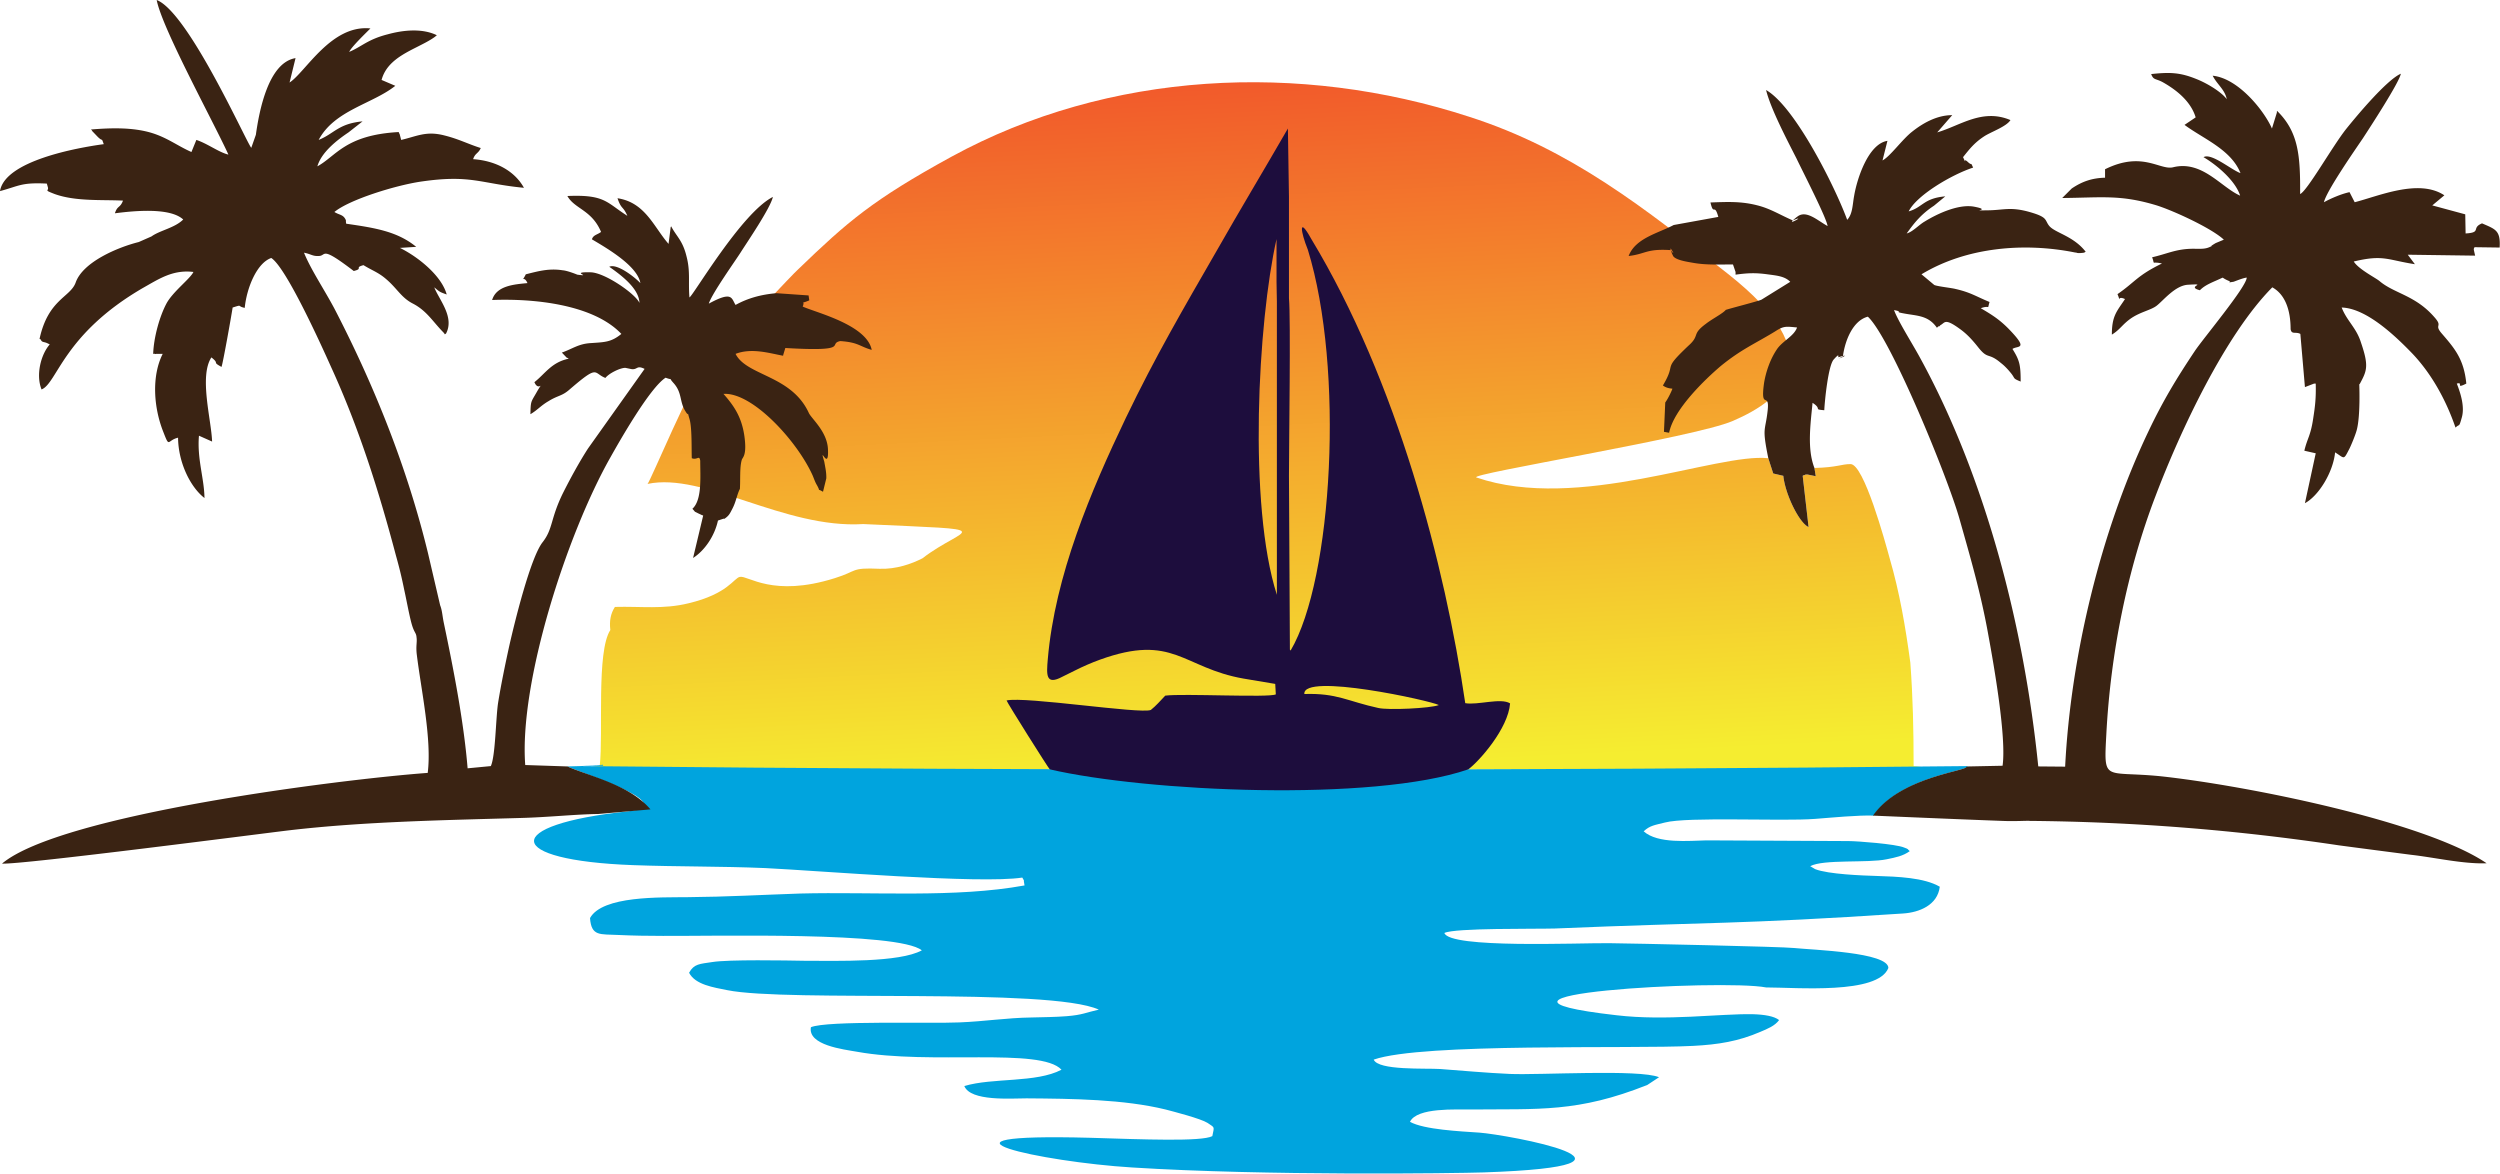
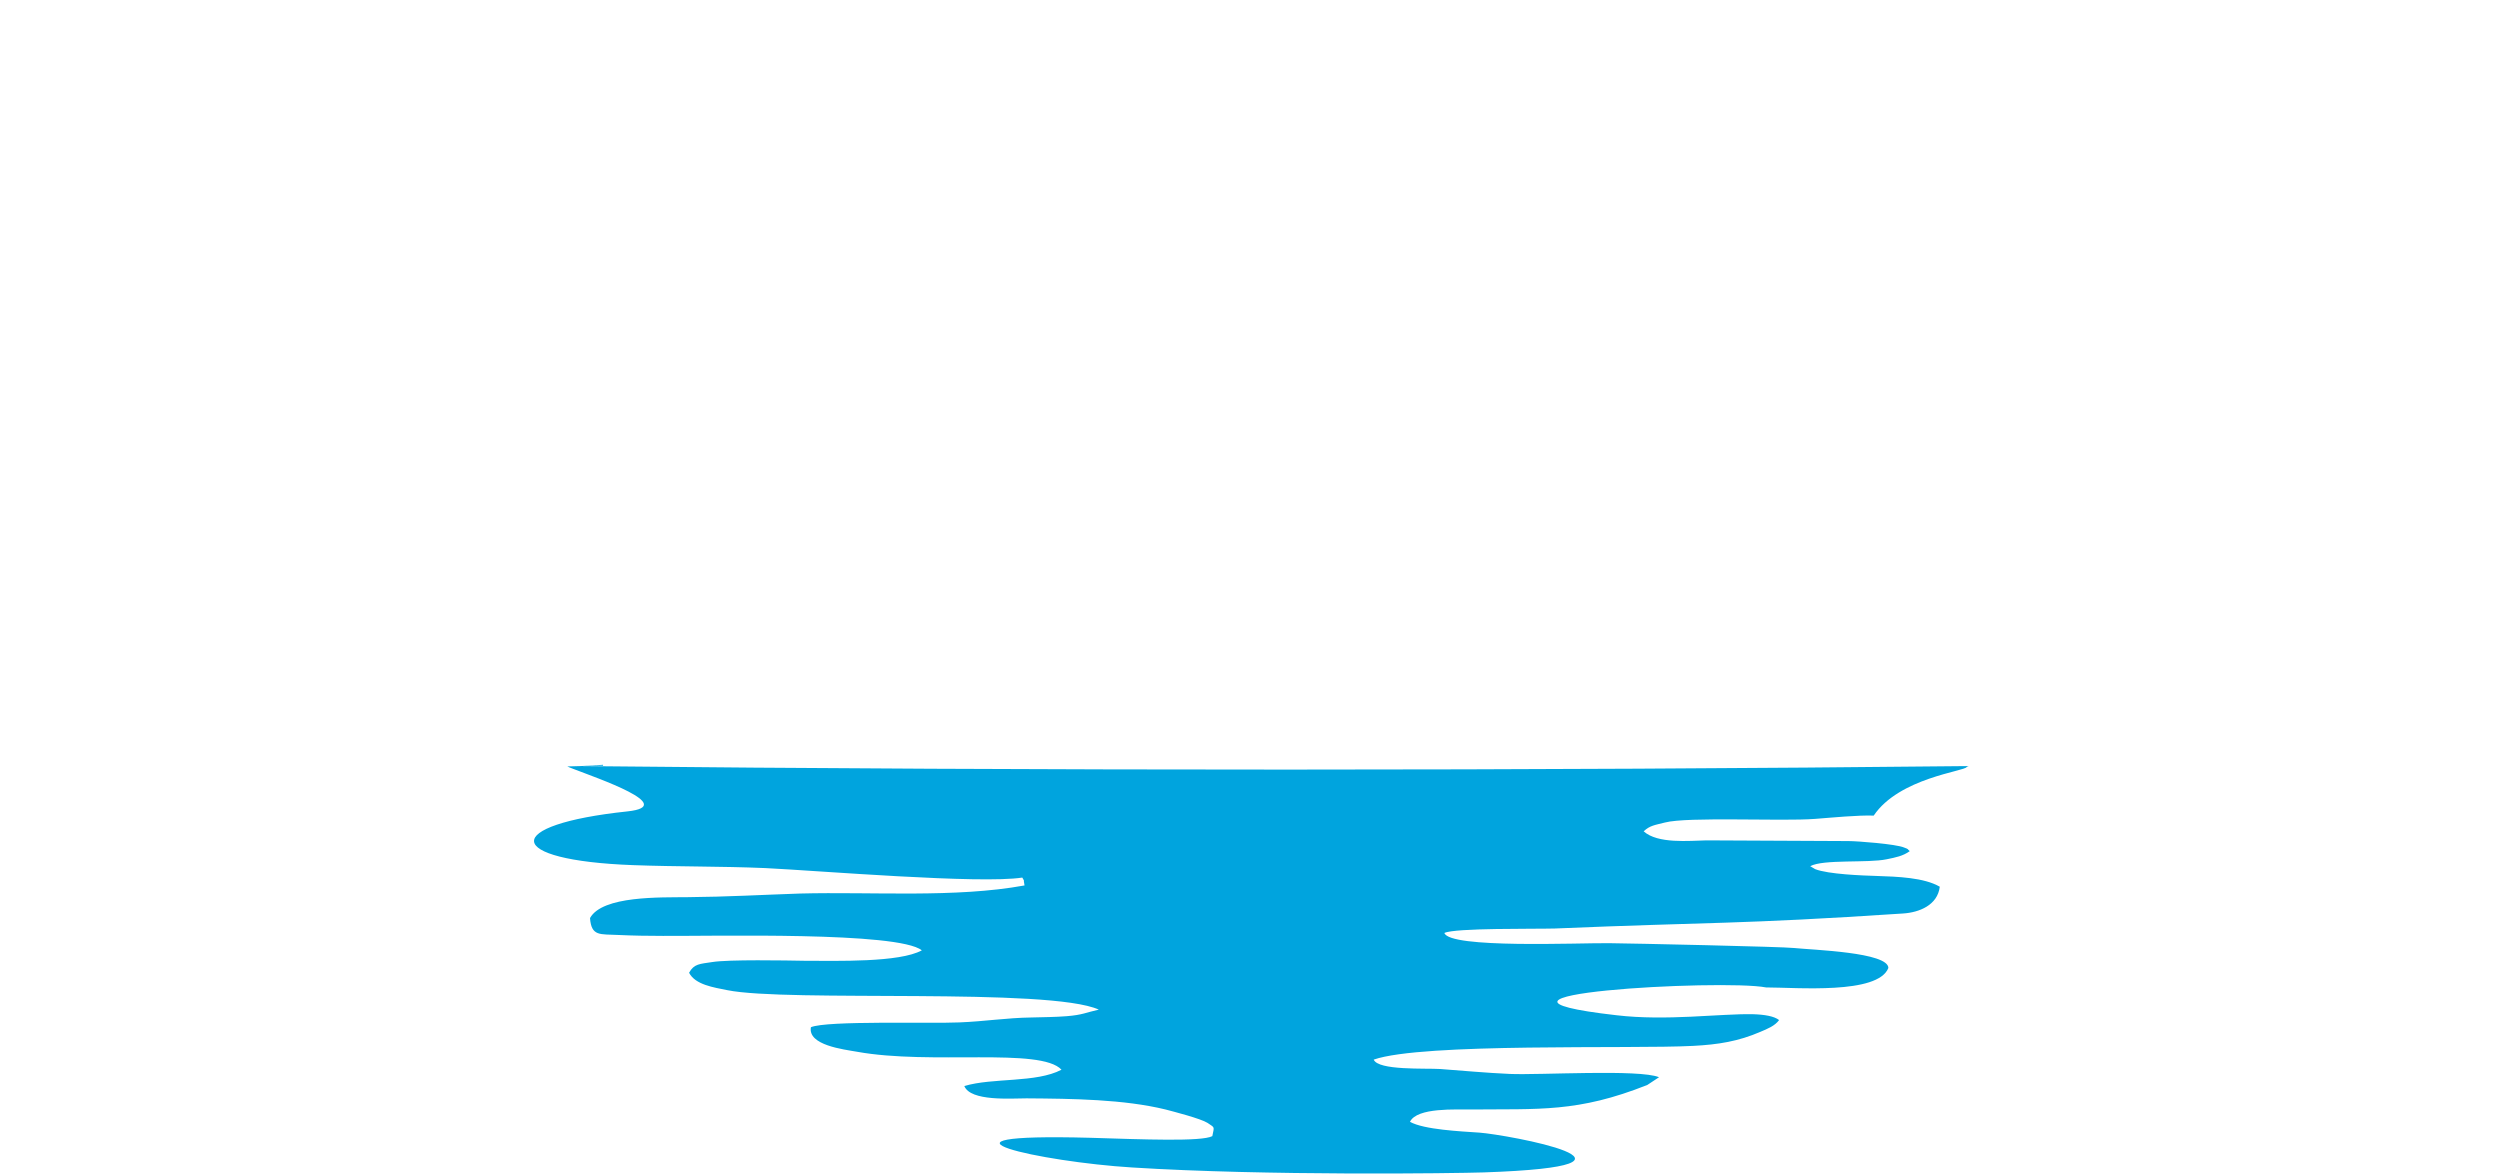
<svg xmlns="http://www.w3.org/2000/svg" version="1.2" baseProfile="tiny-ps" width="213" height="100">
  <defs>
    <linearGradient id="a" gradientUnits="userSpaceOnUse" x1="105.96" y1="6.943" x2="108.784" y2="65.65">
      <stop offset="0" stop-color="#f25a2b" />
      <stop offset="1" stop-color="#f5ed30" />
    </linearGradient>
  </defs>
  <g fill-rule="evenodd">
-     <path d="m49.18 65.57 1.92-.33c.31-2.78-.3-9.72.9-11.56-.09-.78.02-1.39.39-1.97 2.23-.06 4.12.22 6.27-.31 3.37-.8 3.87-2.16 4.38-2.25.69-.14 2.78 1.78 8.08.11 1.98-.61 1.31-.91 3.82-.8 1.42.05 2.73-.42 3.65-.89 3.6-2.78 7.03-2.36-5.04-2.92-6.75.42-13.58-4.44-18.38-3.42.25-.22 3.74-8.69 4.99-10.03 2.93-3.08 7.36-7.83 7.84-8.25 4.21-4.06 6.35-5.92 13.05-9.59 13.41-7.33 29.72-8.11 44.13-3.41 8.67 2.78 15 7.83 22.05 13.39 8.87 7 4.88 10.61.39 12.53-3.2 1.39-22.66 4.53-21.83 4.81 8.65 2.97 20.47-2.11 24.87-1.64l.42 1.3.86.2c.17 1.61 1.37 4.03 2.15 4.36l-.5-4.36c.03-.03.11-.06.14-.06.03 0 .08-.05.14-.05h.14l.69.14-.11-.7c1.95-.05 2.29-.33 3.07-.33 1.14-.03 2.95 6.61 3.34 8.03.84 2.89 1.34 5.78 1.76 8.89.22 3 .28 5.7.28 8.81l2.51.3H49.18Z" style="fill:url(#a)" />
    <path d="M65.18 73.96c-3.79-.16-7.41-.11-11.23-.25-11.1-.41-11.27-3.44-.48-4.58 4.32-.47-2.59-2.83-4.6-3.61l-.36-.14-.17-.08 1.12-.03c.64-.03 1.28-.06 1.92-.11v.08l-1.92.03c39.06.41 82.22.39 118.26 0-.05.05-.14.03-.16.08-.14.36-5.75.92-7.92 4.14-1.28-.05-3.57.17-4.99.28-2.85.22-10.87-.2-12.8.31-.86.22-1.28.25-1.81.75 1.2 1.08 3.87.8 5.35.77l12.1.06c.73 0 4.04.25 4.74.55.45.17.22.09.48.31-.59.42-1.18.53-1.96.69-1.59.34-5.4-.02-6.52.59l.42.25c1.09.44 4.12.55 5.18.58 1.87.06 4.1.14 5.44.92-.19 1.58-1.76 2.19-3.12 2.28-14.17.94-16.37.72-29.69 1.28-1.68.05-8.51-.06-9.4.38.45 1.34 11.4.84 14.05.87 1.98.02 14.81.3 15.73.41 1.64.17 8.03.36 8.05 1.7-.89 2.28-7.83 1.66-10.42 1.66-3.74-.72-28.13.62-12.74 2.37 4.23.5 8.81-.14 11.59-.09 1.03.03 1.84.17 2.26.5-.36.5-1 .75-1.59 1-1.87.81-3.59 1.09-5.74 1.2-5.3.28-23.06-.28-27.21 1.17.39.94 4.4.72 5.66.8 1.92.14 3.9.33 5.94.42 2.53.11 11.04-.42 12.71.28l-1 .66c-5.94 2.36-9.2 2.03-15.11 2.09-1.09.02-4.52-.2-5.11 1.05 1.2.67 4.32.81 5.91.92 2.35.17 16.87 2.83.37 3.39-2.46.08-18.54.3-29.95-.42-7.72-.47-19.04-2.94-3.57-2.53 4.55.14 9.48.34 10.4-.14.17-.86.23-.69-.41-1.13-.59-.37-2.85-.95-3.57-1.14-3.57-.87-7.89-.92-11.85-.95-1.28 0-4.77.28-5.3-1.05 2.45-.73 6.11-.25 8.28-1.39-1.78-1.92-11.15-.39-17.42-1.53-1.15-.2-4.21-.56-3.93-2.09 1.31-.58 10.34-.3 12.65-.41 2.21-.09 4.02-.39 6.14-.42 1.03-.03 2-.03 3.01-.11 1.36-.11 1.61-.31 2.73-.56-4.24-1.91-26.51-.61-31.67-1.66-1.12-.23-2.71-.45-3.24-1.48.42-.77.92-.75 1.96-.91 1.39-.23 6.3-.14 7.91-.11 2.71 0 8.06.16 9.96-.89-2.01-1.61-17.79-1.2-22.06-1.23-1.28 0-2.53-.02-3.82-.08-1.53-.08-2.28.14-2.39-1.44 1.06-1.92 6.02-1.75 8.33-1.78 3.38-.03 6.3-.2 9.57-.31 6.18-.16 13.21.39 19.12-.69-.14-.72.06-.2-.19-.67-3.57.56-17.26-.58-21.92-.81Z" style="fill:#00a4de" />
-     <path d="M146.4 18.48c-.34-1.23-.39-.03-.67-1.23 1.47-.05 2.62-.11 4.01.25 1.11.28 1.92.81 3.01 1.28.07-.07.19-.18.39-.33.76-.58 1.7.33 2.57.81-.09-.7-2.09-4.59-2.65-5.76-.73-1.44-2.2-4.22-2.59-5.83 2.48 1.42 5.91 8.33 6.91 11.06.47-.5.45-1.28.59-2.03.25-1.5 1.22-4.45 2.84-4.7l-.42 1.67c.64-.33 1.67-1.78 2.51-2.44.84-.67 2.06-1.42 3.43-1.42l-1.28 1.47c1.98-.58 3.84-2.06 6.24-1.05-.33.55-1.64 1-2.23 1.38-.86.56-1.28 1.12-1.81 1.78.39.81-.08-.05.42.42.39.36.19-.08.44.47-1.81.59-4.82 2.36-5.49 3.73 1.2-.34 1.26-1.12 3.12-1.28l-.97.8c-1.06.7-1.65 1.42-2.32 2.36.51-.13 1.06-.75 1.54-1.02 1.09-.67 2.93-1.53 4.26-1.25 1.54.3-.58.33 1.03.3 1.4 0 1.96-.33 3.63.14 1.59.45 1.28.67 1.67 1.17.48.61 2.07.86 3.12 2.22-.16.08-.05.08-.44.11-.48 0-.09 0-.48-.05-4.34-.87-9.25-.45-13.07 1.86l1.09.91c.25.12 1.47.25 1.81.34 1.31.3 1.75.64 2.9 1.11-.23.75.11.22-.75.53.94.55 1.56.94 2.34 1.72 1.81 1.86.81 1.44.36 1.75.61.97.7 1.36.7 2.78-.76-.31-.39-.22-.92-.83-.23-.28-.51-.56-.76-.75-1.08-.92-1.08-.28-1.89-1.28-.53-.67-.98-1.17-1.59-1.61-1.34-.98-1.28-.53-1.67-.34-.03.03-.12.14-.14.11-.03-.05-.11.09-.17.11-.75-1.08-1.73-1-2.84-1.22-.9-.16.08-.11-.81-.28.39 1.03 1.56 2.84 2.26 4.14 5.57 10.2 8.83 22.9 10.03 34.74l2.29.02c.47-9.39 3.04-20.06 7.08-28.53 1.25-2.64 2.42-4.56 3.96-6.87.72-1.08 4.43-5.5 4.43-6.27-.39.05-1.09.36-1.14.36-.75.11-.03.05-.42-.09-.25-.11-.4-.2-.47-.26-.02 0-.04.01-.06.01-.7.34-1.42.56-1.9 1.06-1.25-.33.81-.58-1-.47-1.11.05-2.12 1.36-2.7 1.8-.48.36-1.31.5-2.12 1.03-.78.53-.98 1-1.68 1.42 0-1.61.42-1.97 1.12-3.03-.78-.36-.28.47-.64-.42 1.5-1.03 1.67-1.58 3.79-2.61-.98-.22-.56.2-.84-.53 1.23-.28 1.93-.66 3.21-.72.7-.03 1.23.08 1.73-.17.39-.16-.2.09.36-.25.03-.02.08-.05.14-.08l.67-.28c-1.03-.97-4.29-2.47-5.72-2.92-3.09-.94-4.68-.66-8.05-.63l.81-.81c.86-.58 1.7-.89 2.84-.92v-.72c3.18-1.58 4.68.11 5.8-.17 2.48-.61 4.07 1.7 5.71 2.42-.41-1.3-2.03-2.64-3.12-3.28.67-.39 2.37 1.09 3.15 1.36-.81-2.02-3.15-2.91-4.77-4.11l.95-.64c-.42-1.39-1.67-2.36-2.81-3-.62-.33-.78-.16-.98-.69 1.59-.17 2.45-.14 3.82.41.95.37 2.17 1.12 2.62 1.73-.17-.84-.81-1.23-1.2-2 2.18.22 4.38 2.97 5.05 4.5l.42-1.36c0-.09 0-.12.02-.14 1.84 1.8 1.98 3.86 1.96 7.08.58-.22 2.78-4.11 3.93-5.55.94-1.17 3.45-4.17 4.65-4.7-.11.72-2.67 4.64-3.23 5.5-.56.83-3.12 4.5-3.32 5.45.56-.31 1.45-.7 2.18-.86l.44.86c2.06-.53 5.47-2.03 7.64-.59l-1.03.86 2.81.76.03 1.63c1.4-.08.45-.47 1.4-.86 1.14.5 1.59.59 1.5 2.06l-2.14-.03c-.09.2-.09.08.05.72l-5.74-.08.61.81c-2.34-.36-2.68-.84-5.21-.23.42.67 1.87 1.39 2.2 1.67 1.25 1.06 3.04 1.2 4.66 3.06.8.89-.09.58.67 1.44 1.08 1.25 1.86 2.17 2.06 4.23-.98.5-.2-.17-.81 0 .31.8.7 1.97.42 2.91-.25.89-.17.48-.53.84-.87-2.53-2.15-4.7-3.68-6.31-1.42-1.47-3.9-3.86-6.02-3.92.44 1.14 1.25 1.72 1.64 2.97.7 2.03.5 2.42-.08 3.51 0 .02-.06.05-.06.08s.11 2.69-.22 3.89c-.11.42-.48 1.3-.61 1.56-.53 1.02-.39.86-1.23.33-.17 1.72-1.42 3.72-2.57 4.33l.92-4.25-.97-.22c.25-1.06.53-1.25.75-2.72.17-1.09.25-1.75.22-3h-.14l-.78.3-.39-4.53c-.39-.22-.75.09-.83-.41 0-1.59-.45-2.95-1.56-3.56-4.02 4.06-7.84 12.22-9.96 17.81-2.39 6.25-3.82 13.36-4.18 20.26-.22 4.14-.22 3.11 4.57 3.58 7.31.78 22.61 3.86 27.83 7.42-1.95.08-4.46-.5-6.42-.72-1.92-.25-4.32-.56-6.18-.81-8.76-1.31-17.43-2-26.3-2.08-.3-.03-1.25.05-2.36 0-3.88-.14-10.99-.45-11.02-.45 2.21-3.22 7.81-3.78 7.95-4.14.03-.05.11-.03.17-.05l2.92-.06c.34-2.42-.75-8.61-1.2-11.06-.64-3.61-1.53-6.64-2.48-10-1.06-3.7-5.91-15.48-7.8-17.2-1.27.33-1.94 2.02-2.12 3.35-.08.01-.2.05-.36.1-.12.02.16-.45-.42.19-.48.5-.78 3.61-.81 4.33-.98-.08-.14-.08-1-.63-.17 1.8-.48 3.91.16 5.55l.11.7-.69-.14h-.14c-.06 0-.11.05-.14.05-.03 0-.11.03-.14.06l.5 4.36c-.78-.33-1.98-2.75-2.15-4.36l-.86-.2-.42-1.3c-.56-2.75-.25-2.22-.05-4.11.16-1.62-.65.11-.31-2.31.17-1.03.56-2.06 1.06-2.81.47-.75 1.48-1.14 1.75-1.91-.94-.09-1.14-.14-1.86.33-1.73 1.06-2.9 1.53-4.66 2.97-1.28 1.09-3.99 3.67-4.38 5.67l-.44-.08.11-2.5c.19-.25.5-.86.61-1.17-.05-.03-.44 0-.81-.28 1.26-2.11-.22-1.14 2.35-3.55.75-.75.14-.84 1.31-1.7.53-.42 1.42-.86 1.7-1.19.53-.17 2.73-.73 3.04-.87l2.45-1.52c-.47-.48-1.14-.53-1.95-.64-1.03-.14-1.68-.11-2.71.03v-.23l-.22-.64c-1.09 0-2.26.06-3.35-.13-.5-.09-1.53-.23-1.75-.59l-.09-.19c-.05-.14-.09-.24-.11-.31-2.09-.14-2.15.34-3.59.5.58-1.53 2.53-1.94 3.84-2.64l3.8-.69Zm-4.05 2.83c-.18-.52.55.74 0 0Zm14.67 9.02v.04c-.91.44.61-.18 0-.04Zm-4.27-11.55c1.23-.52-.44.43 0 0ZM50.99 69.35l4.43-.39c-1.61-1.91-4.6-2.69-6.55-3.44l-.36-.14a.539.539 0 0 0-.17-.08l-3.59-.12c-.53-7.02 3.54-19.64 7.25-26.2.72-1.28 3.34-5.92 4.71-6.8.78.3.11-.17.69.47.73.83.48 1.53.98 2.36.23.38.24.28.23.2.02.07.05.2.13.47.23.72.17 2.61.2 3.36.47.19.64-.31.72.22 0 1.36.17 3.34-.67 4.09.09.09.16.18.22.25.06.03.15.07.26.13l.3.14c.03.03.12.03.14.06l-.86 3.61c1-.64 1.84-1.89 2.12-3.19l.36-.12c.39-.13 0 .12.33-.13.26-.2.34-.37.51-.7.36-.67.39-1.19.67-1.75.05-.81-.03-1.83.16-2.47.06-.22.48-.36.2-2.17-.25-1.53-.87-2.44-1.76-3.45 2.46-.16 6.3 4.03 7.61 6.98.09.22.2.53.31.72.47.81-.08.25.56.64l.28-1.14c.02-.5-.09-.94-.17-1.42-.48-1.61.42.98.31-1.11-.09-1.47-1.37-2.53-1.62-3.03-1.48-3.25-5.3-3.16-6.25-5.05 1.37-.53 2.87-.06 4.05.16 0-.04.03-.13.08-.3l.11-.36c5.66.33 3.57-.36 4.68-.59 1.57.11 1.62.45 2.68.75-.42-2.14-4.79-3.19-5.88-3.69.25-.61-.34-.14.56-.53l-.06-.42-2.73-.19c-1.34.11-2.48.44-3.49 1-.36-.56-.25-1.22-2.28-.11.25-.84 2.31-3.72 2.73-4.39.53-.84 2.51-3.73 2.73-4.7-2.67 1.34-6.83 8.48-7.11 8.56-.11-1.33.09-2.22-.25-3.5-.33-1.36-.84-1.67-1.31-2.56-.03.06-.05.09-.05.17l-.17 1.33c-1.26-1.44-1.98-3.53-4.35-3.89.33.98.47.64.84 1.5-1.79-1.14-1.9-1.83-5.11-1.69.62 1.11 2.07 1.17 2.87 3.06-.33.25-.66.25-.78.63 1.37.81 3.88 2.28 4.13 3.73-.53-.56-2.03-1.7-2.65-1.39.95.67 2.54 1.83 2.57 3.08-.31-.75-2.93-2.58-4.16-2.61-1.89-.05.25.39-1.14.2-.06-.03-.84-.34-1.23-.37-1.2-.19-2.14.09-3.15.34-.42.83-.19 0 .14.75-1.14.11-2.65.22-3.01 1.44 3.51-.14 8.62.36 11.01 2.89-.86.7-1.39.7-2.59.78-1.06.06-1.53.47-2.48.81l.42.44c.03 0 .11.03.16.08-1.47.31-2 1.28-2.92 2 .39.92.89-.38.14.95-.45.78-.45.67-.48 1.78.59-.34.87-.72 1.54-1.11.8-.5 1.14-.42 1.78-.98 2.54-2.19 2.01-1.41 3.07-1 .3-.39 1.25-.86 1.7-.86l.53.11c.53.06.42-.36 1.11-.02l-4.82 6.78c-.73 1.13-1.48 2.5-2.12 3.77-1.11 2.25-.84 3.06-1.76 4.23-1.03 1.33-2.37 6.78-2.84 8.86-.31 1.42-.7 3.28-.95 4.86-.19 1.31-.22 4.48-.61 5.34l-1.98.19c-.33-4.05-1.25-8.69-2.04-12.45-.11-.55-.13-1.02-.3-1.44l-1.03-4.42c-1.76-7.25-4.55-14.25-7.98-20.86-.86-1.62-2-3.31-2.59-4.76.59.11.73.31 1.25.28.7 0 .09-.94 2.99 1.28.86-.22 0-.28.83-.5.76.47 1.26.61 1.93 1.19.92.78 1.28 1.56 2.23 2.06 1.2.61 1.7 1.5 2.59 2.42.11.11.16.18.18.23.02-.02.05-.04.1-.07.75-1.41-.61-2.91-1-3.94.47.39.44.39 1.06.61-.45-1.64-2.51-3.25-3.99-3.97l1.39-.09c-1.59-1.3-3.45-1.61-5.96-1.97-.03-.08-.03-.28-.03-.3-.22-.5-.53-.42-.98-.7 1.29-1.06 5.16-2.25 7.31-2.58 4.32-.64 5.1.16 8.84.52-.76-1.38-2.32-2.3-4.33-2.44.17-.53.45-.47.65-.95-1.06-.33-1.87-.77-3.13-1.08-1.53-.39-2.31.08-3.65.39l-.11-.42c0-.02-.03-.11-.06-.14 0 0-.02-.08-.05-.11-4.55.25-5.33 2.06-6.92 2.92.34-1.19 1.65-2.22 2.65-2.89l1.2-.94c-2.06.19-2.42 1.05-3.74 1.58 1.34-2.53 4.58-3.06 6.53-4.61l-1.17-.5c.53-1.98 2.81-2.56 4.29-3.5.31-.2.28-.2.42-.31-1.26-.61-2.87-.44-4.18-.08-1.73.44-2.21 1.05-3.29 1.5.19-.42 1.34-1.53 1.81-2-3.35-.34-5.52 3.72-6.89 4.61l.51-2.08c-2.32.38-3.1 4.52-3.38 6.53l-.39 1.11c-.33-.28-5.35-11.56-8.06-12.59.45 2.39 4.86 10.42 6.11 13.17-.81-.19-1.78-.94-2.73-1.25l-.42 1.03c-1.2-.53-2.04-1.22-3.43-1.64-1.59-.47-3.4-.42-5.13-.28.06.06.08.06.11.14l.45.47c.5.5.3 0 .53.64-2.29.31-8.42 1.42-8.84 4 1.64-.44 1.81-.75 3.99-.64l.08.28c.14.39-.42.22.59.61 1.78.64 3.95.47 5.82.56-.25.66-.47.39-.69 1.08 1.7-.22 4.71-.5 5.82.53-.72.72-1.98.92-2.7 1.44l-1.09.48c-1.76.44-4.77 1.69-5.38 3.47-.47 1.25-2.34 1.42-3.07 4.78.03.03.11.03.11.08.12.25.26.14.59.31l.17.08c-.76.86-1.2 2.61-.7 3.84 1.34-.53 1.84-4.7 8.64-8.65 1.34-.75 2.54-1.58 4.3-1.36-.28.59-1.79 1.7-2.32 2.73-.55 1.05-1.06 2.8-1.11 4.25.05 0 .11-.03.14 0 0 .03.08 0 .11 0h.56c-.95 1.89-.78 4.55.05 6.64.56 1.44.31.72 1.26.5.02 2.14 1.06 4.22 2.25 5.14-.02-1.67-.64-3.34-.47-5.31l1.12.5c-.06-1.83-1.12-5.56-.06-7.17.75.59 0 .34.86.81.12-.28.84-4.34.95-5.06.89-.28.34-.11 1.03.03.17-1.72 1.04-3.83 2.26-4.25 1.26.8 4.21 7.31 5.08 9.25 2.37 5.17 4.07 10.53 5.54 16.09.28 1 .48 1.8.7 2.89.2.89.42 2.14.64 2.94.23.81.39.73.42 1.17.06.42-.08.72.03 1.53.36 2.92 1.28 7.17.92 10-7.28.53-31.28 3.53-36.27 7.73 1.84.08 22.11-2.56 24.48-2.84 6.44-.75 13.21-.86 19.73-1.05 2.32-.06 4.58-.31 6.61-.34Z" style="fill:#3a2313" />
-     <path d="M105.97 57.82c-5.24-.92-5.97-3.89-12.27-1.61-.69.25-1.45.58-2.12.92-.36.19-.69.33-1.05.52-1.45.78-1.37-.16-1.26-1.47.61-7.14 3.68-14.36 6.66-20.59 2.51-5.22 4.85-9.22 7.73-14.22 1.98-3.48 4.07-6.95 6.07-10.42l.09 5.83v8.62c.16 1.86 0 12.33 0 15.14l.08 14.81s.03.05.06.08c3.59-6.08 4.6-24 1.47-34.15-.64-1.58-.8-2.89.28-.94 7.34 12.14 11.41 27.87 13.13 39.57 1.04.19 3.04-.48 3.82.02-.16 2.14-2.62 4.92-3.56 5.62-8.17 2.8-27.41 1.91-35.66 0-.11-.09-3.63-5.67-3.68-5.87 1.61-.36 11.37 1.17 12.29.81.45-.36.81-.78 1.23-1.22 1.45-.2 8.89.19 9.42-.11l-.05-.89c-.03 0-2.35-.39-2.68-.45Zm2.82-32.12c0-.03-.03-1.61-.03-1.67v-3.66c-1.59 7.05-2.43 22.67.03 30.31V25.7Zm8.64 34.62c.84.2 4.46.03 5.16-.25-.64-.36-11.63-2.78-11.46-.94 2.79-.09 3.65.61 6.3 1.19Z" style="fill:#1d0d3d" />
  </g>
</svg>